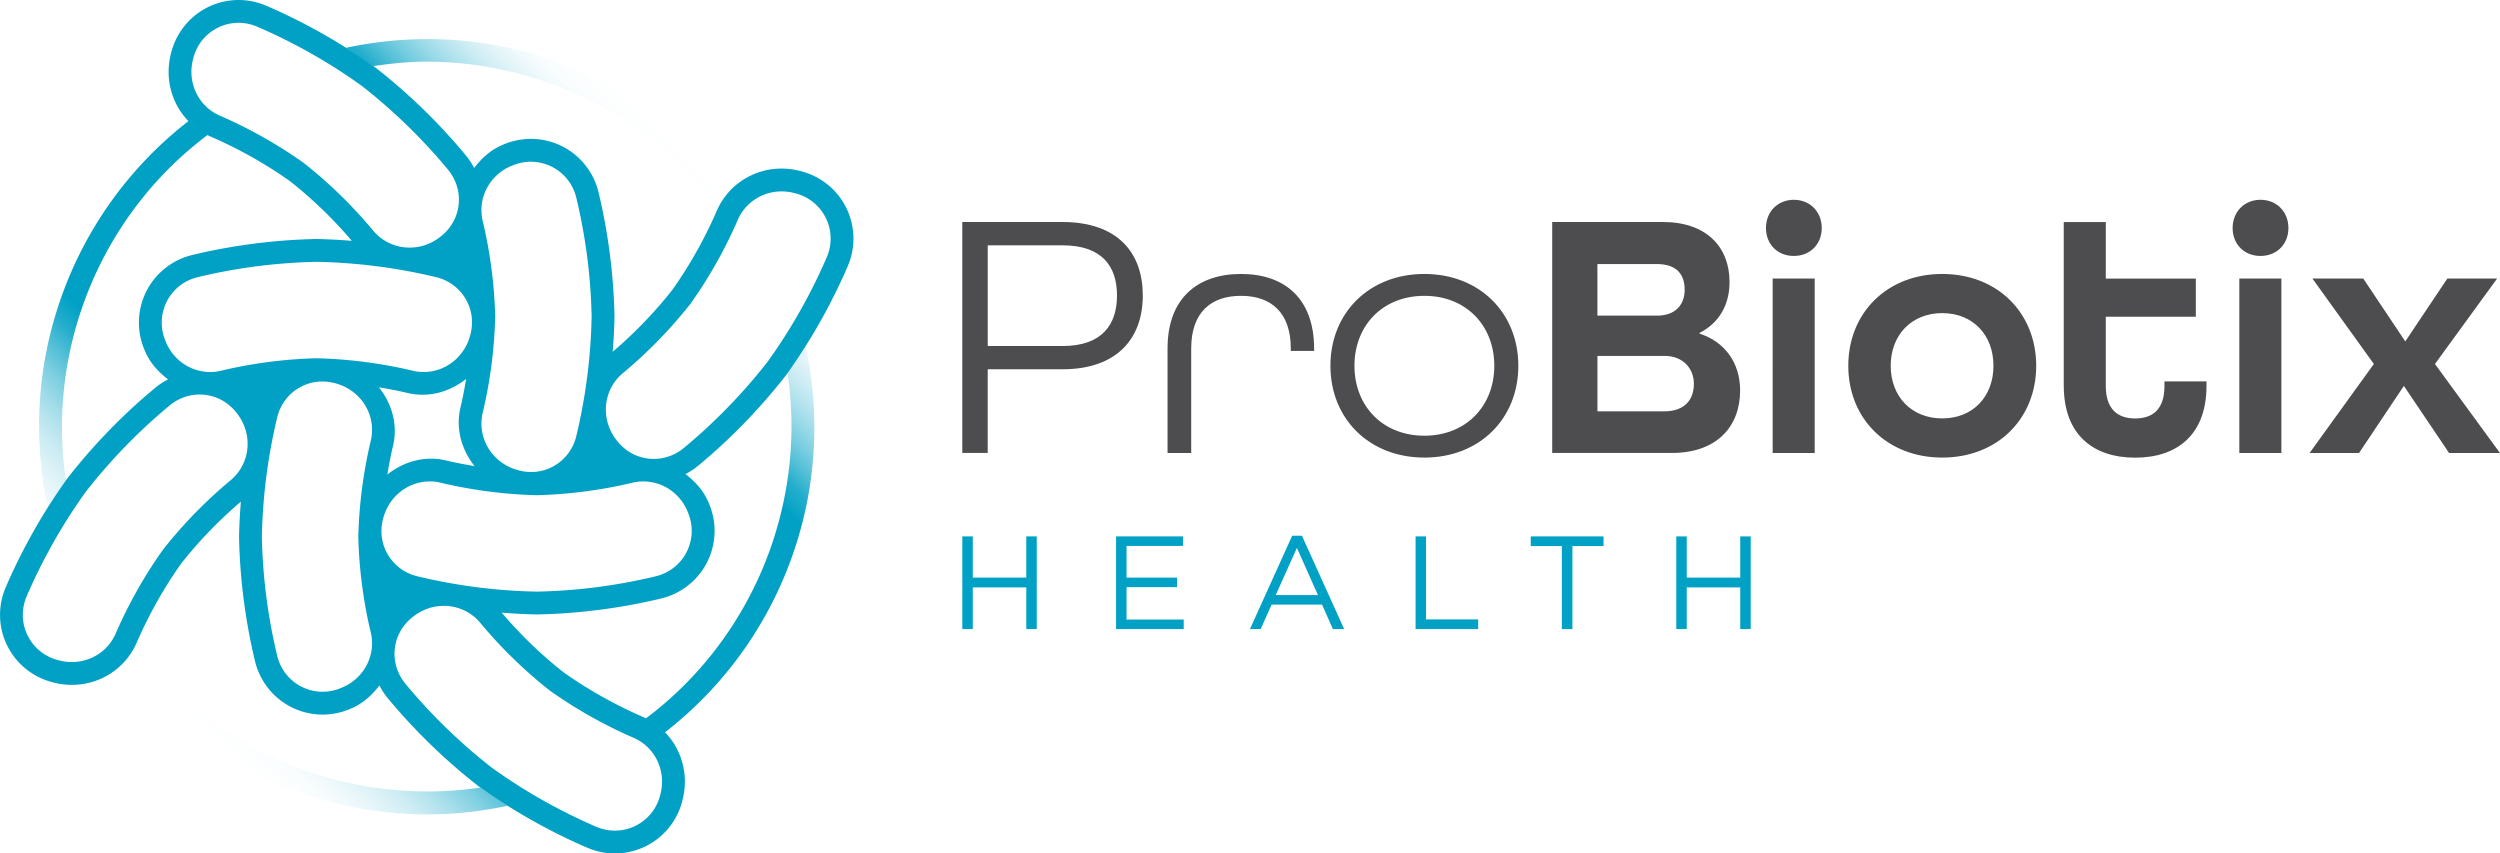
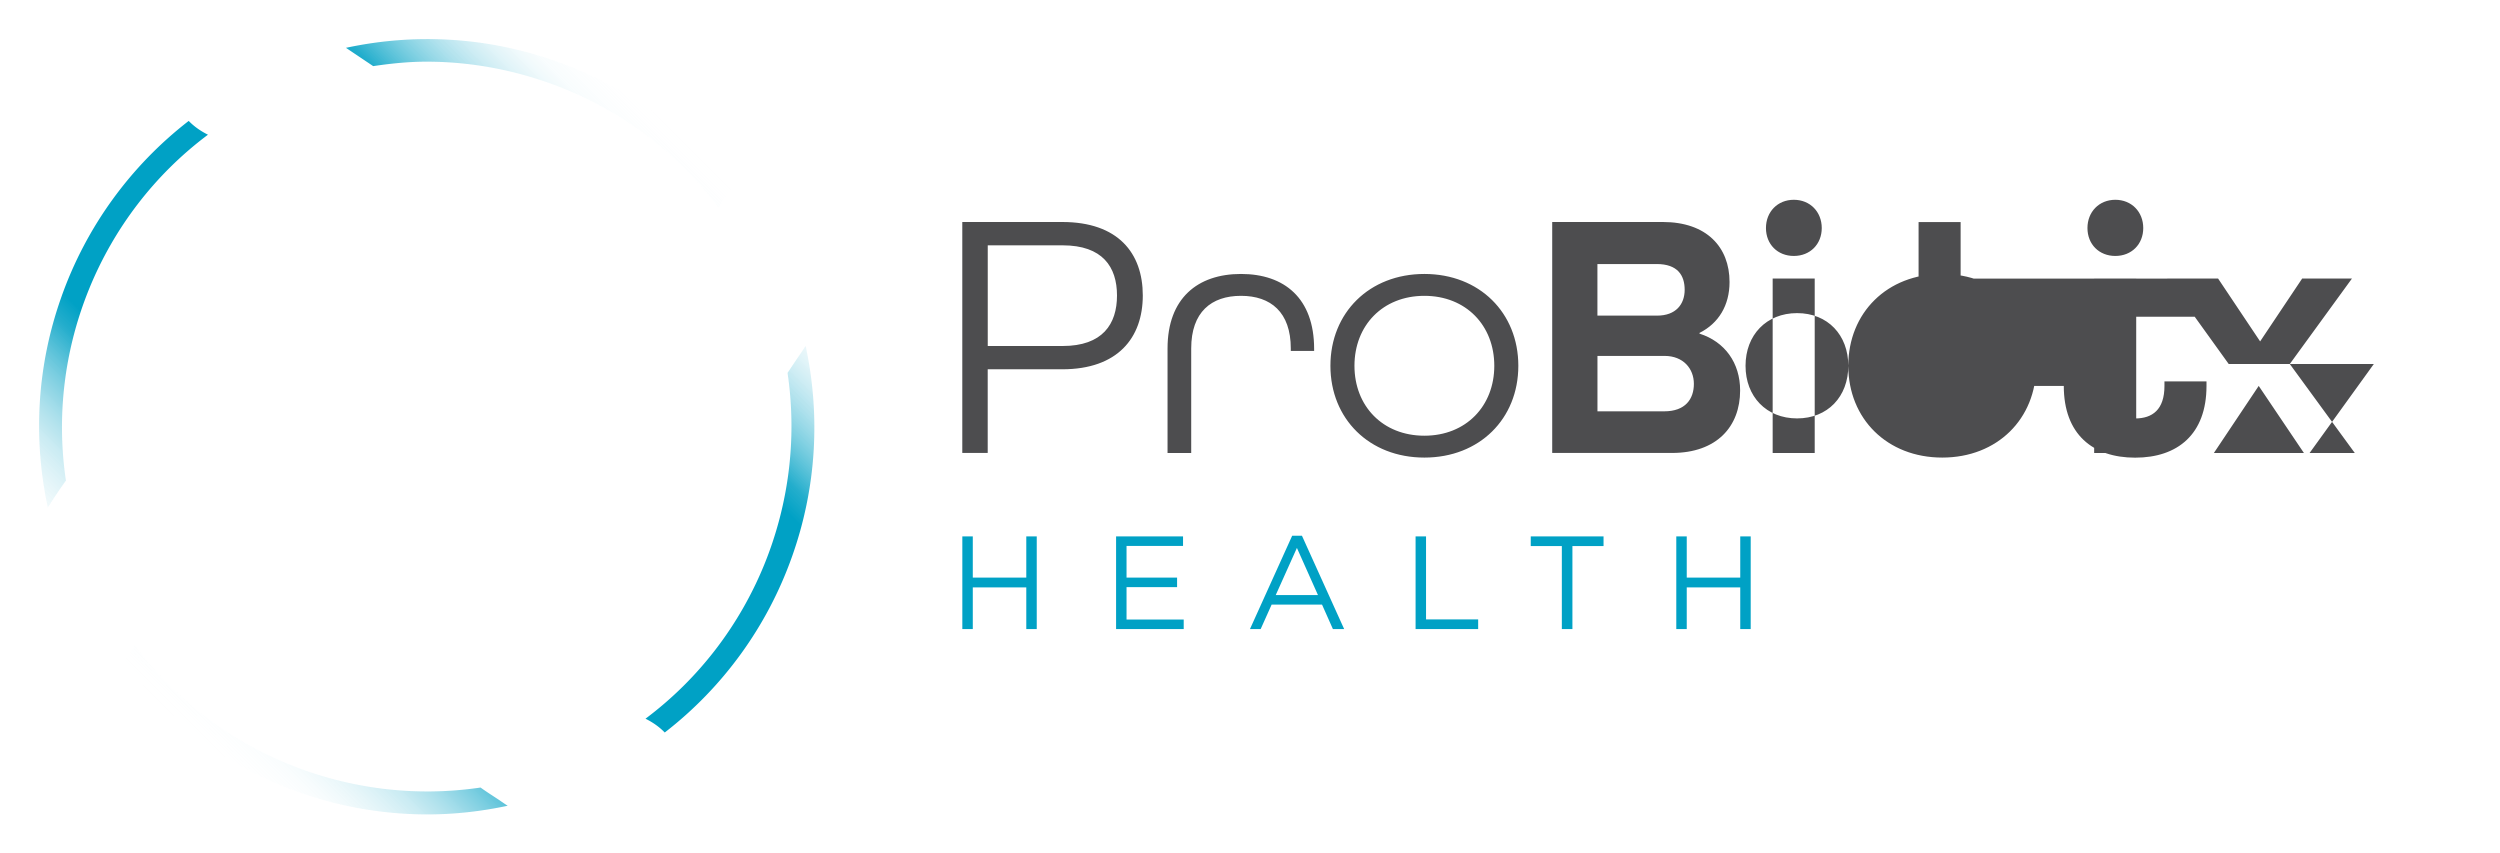
<svg xmlns="http://www.w3.org/2000/svg" viewBox="0 0 600 204.83">
  <defs>
    <linearGradient id="A" x1="36.78" y1="168.05" x2="168.2" y2="36.63" gradientUnits="userSpaceOnUse">
      <stop offset="0" stop-color="#fff" stop-opacity="0" />
      <stop offset=".06" stop-color="rgba(183, 228, 238, .28)" stop-opacity=".28" />
      <stop offset=".14" stop-color="rgba(105, 199, 220, .59)" stop-opacity=".59" />
      <stop offset=".21" stop-color="rgba(48, 178, 207, .81)" stop-opacity=".81" />
      <stop offset=".26" stop-color="rgba(13, 165, 199, .95)" stop-opacity=".95" />
      <stop offset=".29" stop-color="#00a1c5" />
      <stop offset=".75" stop-color="#00a1c5" />
      <stop offset=".78" stop-color="rgba(12, 165, 199, .95)" stop-opacity=".95" />
      <stop offset=".82" stop-color="rgba(46, 178, 207, .82)" stop-opacity=".82" />
      <stop offset=".88" stop-color="rgba(102, 198, 220, .6)" stop-opacity=".6" />
      <stop offset=".94" stop-color="rgba(178, 226, 237, .3)" stop-opacity=".3" />
      <stop offset="1" stop-color="#fff" stop-opacity="0" />
    </linearGradient>
  </defs>
-   <path d="M230.96 53.28h23.98c13.4 0 19.33 7.46 19.33 17.63s-6.02 17.72-19.33 17.72h-17.89v20.08h-6.1V53.27zm24.07 29.76c9.58 0 13.05-5.25 13.05-12.12s-3.47-12.04-13.05-12.04h-17.97v24.16h17.97zm25.18.59c0-12.04 7.21-17.88 17.63-17.88s17.55 5.84 17.55 17.97v.51h-5.6v-.6c0-8.73-4.83-12.63-11.95-12.63s-11.95 3.89-11.95 12.63v25.09h-5.68V83.63zm39.09 4.16c0-12.72 9.33-22.04 22.55-22.04s22.55 9.32 22.55 22.04-9.32 22.03-22.55 22.03-22.55-9.32-22.55-22.03zm39.33 0c0-9.67-6.78-16.79-16.78-16.79s-16.78 7.12-16.78 16.79 6.78 16.78 16.78 16.78 16.78-7.12 16.78-16.78zm13.91-34.51h26.53c10.51 0 16.02 6.02 16.02 14.41 0 5.6-2.63 9.92-7.21 12.21v.17c6.1 1.95 9.75 7.03 9.75 13.64 0 8.65-5.59 15-16.36 15h-28.74V53.27zm25.17 22.47c4.49 0 6.61-2.72 6.61-6.2s-1.7-6.18-6.7-6.18h-14.24v12.38h14.32zm1.7 22.97c5.09 0 7.12-2.96 7.12-6.6s-2.54-6.7-7.04-6.7h-16.1v13.3h16.02zm24.42-43.99c0-3.89 2.79-6.78 6.69-6.78s6.7 2.89 6.7 6.78-2.8 6.7-6.7 6.7-6.69-2.8-6.69-6.7zm1.61 12.12h10.09v41.87h-10.09V66.85zm18.15 20.94c0-12.72 9.33-22.04 22.55-22.04s22.55 9.32 22.55 22.04-9.32 22.03-22.55 22.03-22.55-9.32-22.55-22.03zm34.84 0c0-7.38-4.92-12.64-12.29-12.64s-12.37 5.25-12.37 12.64 5 12.63 12.37 12.63 12.29-5.25 12.29-12.63zm16.87 4.83V53.29h10.09v13.57H527v9.15h-21.61v16.62c0 5.6 2.88 7.8 7.04 7.8s7.04-2.12 7.04-7.8v-1.1h10.09v1.1c0 11.61-6.95 17.21-17.12 17.21s-17.13-5.6-17.13-17.21zm40.53-37.89c0-3.89 2.8-6.78 6.69-6.78s6.7 2.89 6.7 6.78-2.8 6.7-6.7 6.7-6.69-2.8-6.69-6.7zm1.61 12.12h10.09v41.87h-10.09V66.85zm32.29 20.51l-14.75-20.51h12.2l10.09 15.09 10.09-15.09h11.95l-14.92 20.51 15.6 21.36h-12.21l-10.85-16.1-10.76 16.1H554.3l15.42-21.36z" fill="#4d4d4f" />
+   <path d="M230.96 53.28h23.98c13.4 0 19.33 7.46 19.33 17.63s-6.02 17.72-19.33 17.72h-17.89v20.08h-6.1V53.27zm24.07 29.76c9.58 0 13.05-5.25 13.05-12.12s-3.47-12.04-13.05-12.04h-17.97v24.16h17.97zm25.18.59c0-12.04 7.21-17.88 17.63-17.88s17.55 5.84 17.55 17.97v.51h-5.6v-.6c0-8.73-4.83-12.63-11.95-12.63s-11.95 3.89-11.95 12.63v25.09h-5.68V83.63zm39.09 4.16c0-12.72 9.33-22.04 22.55-22.04s22.55 9.32 22.55 22.04-9.32 22.03-22.55 22.03-22.55-9.32-22.55-22.03zm39.33 0c0-9.67-6.78-16.79-16.78-16.79s-16.78 7.12-16.78 16.79 6.78 16.78 16.78 16.78 16.78-7.12 16.78-16.78zm13.91-34.51h26.53c10.51 0 16.02 6.02 16.02 14.41 0 5.6-2.63 9.92-7.21 12.21v.17c6.1 1.95 9.75 7.03 9.75 13.64 0 8.65-5.59 15-16.36 15h-28.74V53.27zm25.17 22.47c4.49 0 6.61-2.72 6.61-6.2s-1.7-6.18-6.7-6.18h-14.24v12.38h14.32zm1.7 22.97c5.09 0 7.12-2.96 7.12-6.6s-2.54-6.7-7.04-6.7h-16.1v13.3h16.02zm24.42-43.99c0-3.89 2.79-6.78 6.69-6.78s6.7 2.89 6.7 6.78-2.8 6.7-6.7 6.7-6.69-2.8-6.69-6.7zm1.61 12.12h10.09v41.87h-10.09V66.85zm18.15 20.94c0-12.72 9.33-22.04 22.55-22.04s22.55 9.32 22.55 22.04-9.32 22.03-22.55 22.03-22.55-9.32-22.55-22.03zc0-7.38-4.92-12.64-12.29-12.64s-12.37 5.25-12.37 12.64 5 12.63 12.37 12.63 12.29-5.25 12.29-12.63zm16.87 4.83V53.29h10.09v13.57H527v9.15h-21.61v16.62c0 5.6 2.88 7.8 7.04 7.8s7.04-2.12 7.04-7.8v-1.1h10.09v1.1c0 11.61-6.95 17.21-17.12 17.21s-17.13-5.6-17.13-17.21zm40.53-37.89c0-3.89 2.8-6.78 6.69-6.78s6.7 2.89 6.7 6.78-2.8 6.7-6.7 6.7-6.69-2.8-6.69-6.7zm1.61 12.12h10.09v41.87h-10.09V66.85zm32.29 20.51l-14.75-20.51h12.2l10.09 15.09 10.09-15.09h11.95l-14.92 20.51 15.6 21.36h-12.21l-10.85-16.1-10.76 16.1H554.3l15.42-21.36z" fill="#4d4d4f" />
  <path d="M230.96 128.74h2.51v9.88h12.84v-9.88h2.51v22.24h-2.51v-10h-12.84v10h-2.51v-22.24zm36.9 0h16.07v2.29h-13.56v7.59h12.13v2.29h-12.13v7.78h13.72v2.29h-16.23v-22.24zm42.26-.16h2.35l10.13 22.4h-2.7l-2.61-5.87h-12.1l-2.63 5.87h-2.57l10.13-22.4zm6.19 14.23l-5.05-11.31-5.08 11.31h10.13zm23.43-14.07h2.51v19.92h12.51v2.31h-15.02v-22.24zm35.1 2.32h-7.46v-2.32h17.47v2.32h-7.47v19.91h-2.54v-19.91zm27.47-2.32h2.51v9.88h12.84v-9.88h2.51v22.24h-2.51v-10h-12.84v10h-2.51v-22.24z" fill="#00a1c5" />
  <path d="M89.57 15.87l-6.54-4.39c16.71-3.6 34.1-2.6 50.61 3.29a92.42 92.42 0 0 1 42.17 30.52h0c-1.34 1.3-2.43 2.86-3.3 4.61-10.22-13.7-24.24-24.1-40.7-29.97-9.61-3.41-19.55-5.13-29.46-5.13-4.28 0-8.54.44-12.78 1.07zm-73.75 99.46c-4.68-31.52 8.26-63.67 34.09-83-1.75-.87-3.31-1.96-4.62-3.31h0a92.39 92.39 0 0 0-30.53 42.17c-5.88 16.5-6.88 33.91-3.28 50.62 1.33-2.11 2.78-4.28 4.34-6.47zm103.47 76.34c-1.32-.87-2.62-1.7-3.96-2.66-31.5 4.67-63.65-8.27-83-34.09-.84 1.7-1.87 3.23-3.16 4.51 17.81 22.86 45.06 36.03 73.39 36.03 6.42 0 12.88-.71 19.28-2.08-.83-.52-1.71-1.16-2.56-1.72zm71.43-104.73l-1.71 2.55c4.68 31.52-8.27 63.67-34.09 83 1.75.87 3.31 1.96 4.62 3.31h0a92.39 92.39 0 0 0 30.53-42.17c5.88-16.5 6.88-33.91 3.28-50.62-.8 1.28-1.74 2.6-2.63 3.92z" fill="url(#A)" />
-   <path d="M203.07 49.81c-1.18-2.35-2.87-4.36-4.92-5.89-1.79-1.34-3.84-2.32-6.06-2.87l-.36-.09c-8.15-1.99-16.44 2.08-19.71 9.66-1.99 4.6-5.47 11.65-10.7 19-5.21 6.61-10.47 11.56-14.28 14.81a137.08 137.08 0 0 0 .44-8.42c-.24-12.61-2.23-23.21-3.84-29.89-1.17-4.8-4.36-8.82-8.75-11.02a16.64 16.64 0 0 0-7.47-1.77c-2.24 0-4.46.45-6.57 1.34l-.34.15c-2.83 1.21-4.97 3.22-6.72 5.5a17.15 17.15 0 0 0-2-3.04c-4.37-5.3-11.66-13.25-21.68-21.06C79.88 8.85 70.21 4.08 63.89 1.37c-4.54-1.95-9.67-1.81-14.07.39-2.35 1.18-4.36 2.87-5.89 4.92-1.34 1.79-2.32 3.84-2.87 6.06l-.09.36c-1.99 8.15 2.08 16.44 9.66 19.71 4.6 1.99 11.65 5.47 19 10.7 6.61 5.21 11.56 10.47 14.81 14.29a137.08 137.08 0 0 0-8.42-.44c-12.61.24-23.21 2.23-29.89 3.84-4.8 1.17-8.82 4.36-11.02 8.75a16.64 16.64 0 0 0-1.77 7.47c0 2.24.45 4.46 1.34 6.57l.15.34c1.21 2.83 3.22 4.97 5.5 6.72a17.15 17.15 0 0 0-3.04 2c-5.3 4.37-13.25 11.66-21.06 21.68-7.37 10.23-12.14 19.9-14.85 26.22-1.95 4.54-1.81 9.67.39 14.07 1.18 2.35 2.87 4.36 4.92 5.89 1.79 1.34 3.84 2.32 6.06 2.87l.36.09c8.15 1.99 16.44-2.08 19.71-9.66 1.99-4.6 5.47-11.65 10.7-19 5.21-6.61 10.47-11.56 14.29-14.81a137.08 137.08 0 0 0-.44 8.42c.24 12.61 2.23 23.21 3.84 29.89 1.17 4.8 4.36 8.82 8.75 11.02a16.64 16.64 0 0 0 7.47 1.77c2.24 0 4.46-.45 6.57-1.34l.34-.15c2.83-1.21 4.97-3.22 6.72-5.5a17.15 17.15 0 0 0 2 3.04c4.37 5.3 11.66 13.25 21.68 21.06 10.23 7.37 19.9 12.14 26.22 14.85 4.54 1.95 9.67 1.81 14.07-.39 2.35-1.18 4.36-2.87 5.89-4.92 1.34-1.79 2.32-3.84 2.87-6.06l.08-.36c1.99-8.15-2.08-16.44-9.66-19.71-4.59-1.99-11.65-5.47-19-10.7-6.61-5.21-11.56-10.47-14.81-14.29a137.08 137.08 0 0 0 8.42.44c12.61-.24 23.21-2.23 29.89-3.84 4.8-1.17 8.82-4.36 11.02-8.75a16.64 16.64 0 0 0 1.77-7.47c0-2.24-.45-4.46-1.34-6.57l-.15-.34c-1.21-2.83-3.22-4.97-5.5-6.72a17.15 17.15 0 0 0 3.04-2c5.3-4.37 13.25-11.66 21.06-21.68 7.37-10.23 12.14-19.9 14.85-26.22a16.72 16.72 0 0 0-.39-14.07zm-80.43-9.94l.34-.14c3.07-1.31 6.48-1.2 9.45.28 2.95 1.48 5.09 4.18 5.87 7.4a133.44 133.44 0 0 1 3.69 28.6 133.6 133.6 0 0 1-3.69 28.7c-.78 3.22-2.92 5.93-5.87 7.4a10.97 10.97 0 0 1-4.93 1.17c-1.59 0-3.22-.33-4.85-1.02-5.24-2.24-8.1-7.8-6.79-13.23 1.23-5.14 2.75-13.28 2.99-23.04-.24-9.63-1.75-17.77-2.99-22.91-1.31-5.43 1.55-10.99 6.78-13.23zm-31.7 53.08c2.6.44 4.97.91 6.82 1.35 5.1 1.23 10.15-.23 14.12-3.37-.44 2.6-.91 4.97-1.35 6.82-1.23 5.1.23 10.15 3.37 14.12-2.6-.44-4.97-.91-6.82-1.35-5.1-1.23-10.15.23-14.12 3.37.44-2.6.91-4.97 1.35-6.82 1.23-5.1-.23-10.15-3.37-14.12zM72.91 39.12c-7.85-5.59-15.27-9.26-20.12-11.35-5.12-2.21-7.86-7.83-6.51-13.36l.09-.36c.8-3.24 2.93-5.91 5.89-7.39 2.95-1.48 6.4-1.57 9.45-.26 6.07 2.6 15.36 7.18 25.1 14.2 9.55 7.44 16.55 15.07 20.75 20.17 2.11 2.56 2.99 5.89 2.4 9.14a10.97 10.97 0 0 1-2.03 4.65c-.96 1.28-2.2 2.38-3.72 3.27-4.93 2.85-11.1 1.8-14.66-2.5a111.15 111.15 0 0 0-16.64-16.21zM39.87 82.19l-.14-.34c-1.31-3.07-1.2-6.48.28-9.45 1.48-2.95 4.18-5.09 7.4-5.87a133.44 133.44 0 0 1 28.6-3.69 133.6 133.6 0 0 1 28.7 3.69c3.22.78 5.93 2.92 7.4 5.87a10.97 10.97 0 0 1 1.17 4.93c0 1.59-.33 3.22-1.02 4.85-2.24 5.24-7.8 8.1-13.23 6.79-5.14-1.23-13.28-2.75-23.04-2.99-9.63.24-17.77 1.75-22.91 2.99-5.43 1.31-10.99-1.55-13.23-6.78zm15.46 33.09a111.15 111.15 0 0 0-16.21 16.64c-5.59 7.85-9.26 15.27-11.35 20.12-2.21 5.12-7.83 7.86-13.36 6.51l-.36-.09c-3.24-.8-5.91-2.93-7.39-5.89-1.48-2.95-1.57-6.4-.26-9.45 2.6-6.07 7.18-15.36 14.2-25.1 7.44-9.55 15.07-16.55 20.17-20.75 2.56-2.11 5.89-2.99 9.14-2.4 1.7.31 3.27.99 4.65 2.03 1.28.96 2.38 2.2 3.27 3.72 2.85 4.93 1.8 11.1-2.5 14.66zm33.65 36.46c1.31 5.43-1.55 10.99-6.78 13.23l-.34.14c-3.07 1.31-6.48 1.2-9.45-.28-2.95-1.48-5.09-4.18-5.87-7.4a133.44 133.44 0 0 1-3.69-28.6 133.6 133.6 0 0 1 3.69-28.7c.78-3.22 2.92-5.93 5.87-7.4a10.97 10.97 0 0 1 4.93-1.17c1.59 0 3.22.33 4.85 1.02 5.24 2.24 8.1 7.8 6.79 13.23-1.23 5.14-2.75 13.28-2.99 23.04.24 9.63 1.75 17.77 2.99 22.91zm42.94 13.97c7.85 5.59 15.27 9.26 20.12 11.35 5.12 2.21 7.86 7.83 6.51 13.36l-.09.36c-.8 3.24-2.93 5.91-5.89 7.39-2.95 1.48-6.4 1.57-9.45.26-6.07-2.6-15.36-7.18-25.1-14.2-9.55-7.44-16.55-15.07-20.75-20.17-2.11-2.56-2.99-5.89-2.4-9.14a10.97 10.97 0 0 1 2.03-4.65c.96-1.28 2.2-2.38 3.72-3.27 4.93-2.85 11.1-1.8 14.66 2.5a111.15 111.15 0 0 0 16.64 16.21zm33.04-43.07l.14.34c1.31 3.07 1.2 6.48-.28 9.45-1.48 2.95-4.18 5.09-7.4 5.87a133.44 133.44 0 0 1-28.6 3.69 133.6 133.6 0 0 1-28.7-3.69c-3.22-.78-5.93-2.92-7.4-5.87a10.97 10.97 0 0 1-1.17-4.93c0-1.59.33-3.22 1.02-4.85 2.24-5.24 7.8-8.1 13.23-6.79 5.14 1.23 13.28 2.75 23.04 2.99 9.63-.24 17.77-1.75 22.91-2.99 5.43-1.31 10.99 1.55 13.23 6.78zm33.47-60.93c-2.6 6.07-7.18 15.36-14.2 25.1-7.44 9.55-15.07 16.55-20.17 20.75-2.56 2.11-5.89 2.99-9.14 2.4a10.97 10.97 0 0 1-4.65-2.03c-1.28-.96-2.38-2.2-3.27-3.72-2.85-4.93-1.8-11.1 2.5-14.66a111.15 111.15 0 0 0 16.21-16.64c5.59-7.85 9.26-15.27 11.35-20.12 2.21-5.12 7.83-7.86 13.36-6.51l.36.09c3.24.8 5.91 2.93 7.39 5.89 1.48 2.95 1.57 6.4.26 9.45z" fill="#00a1c5" />
</svg>